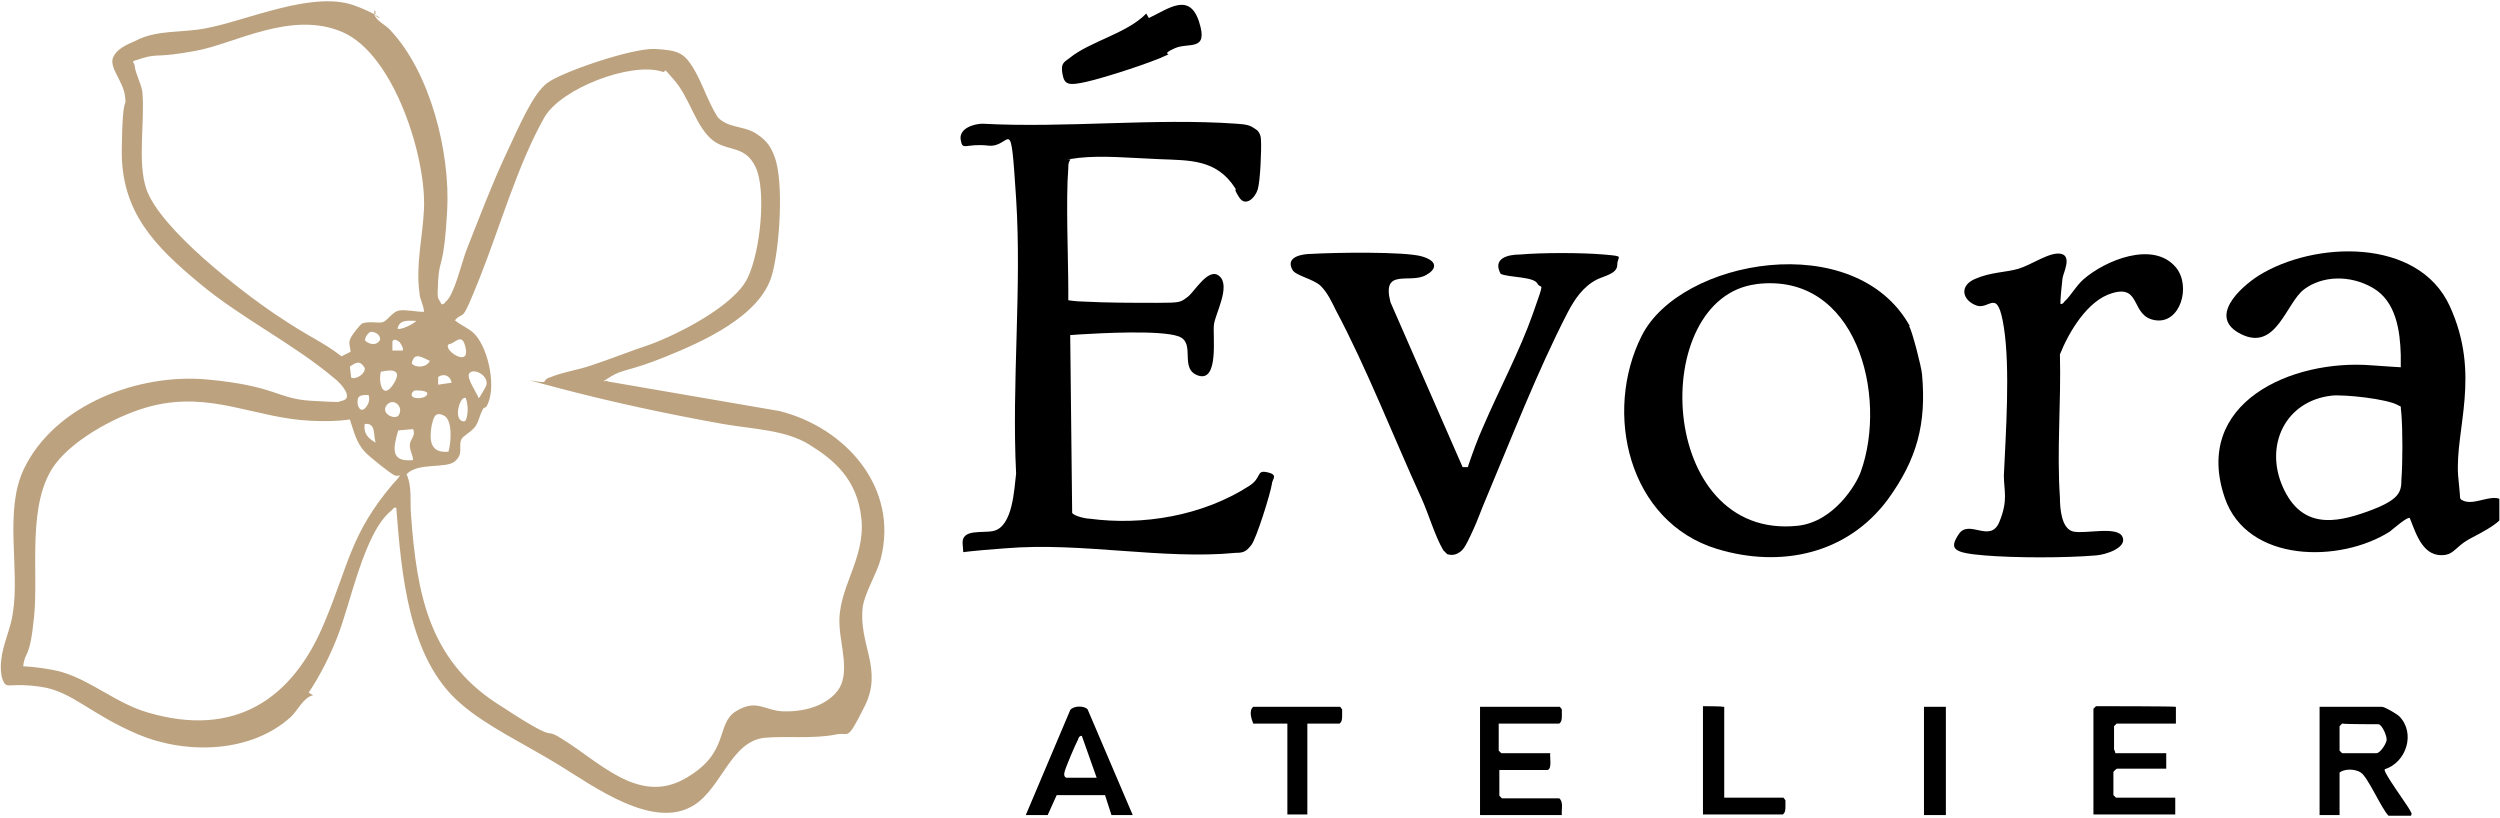
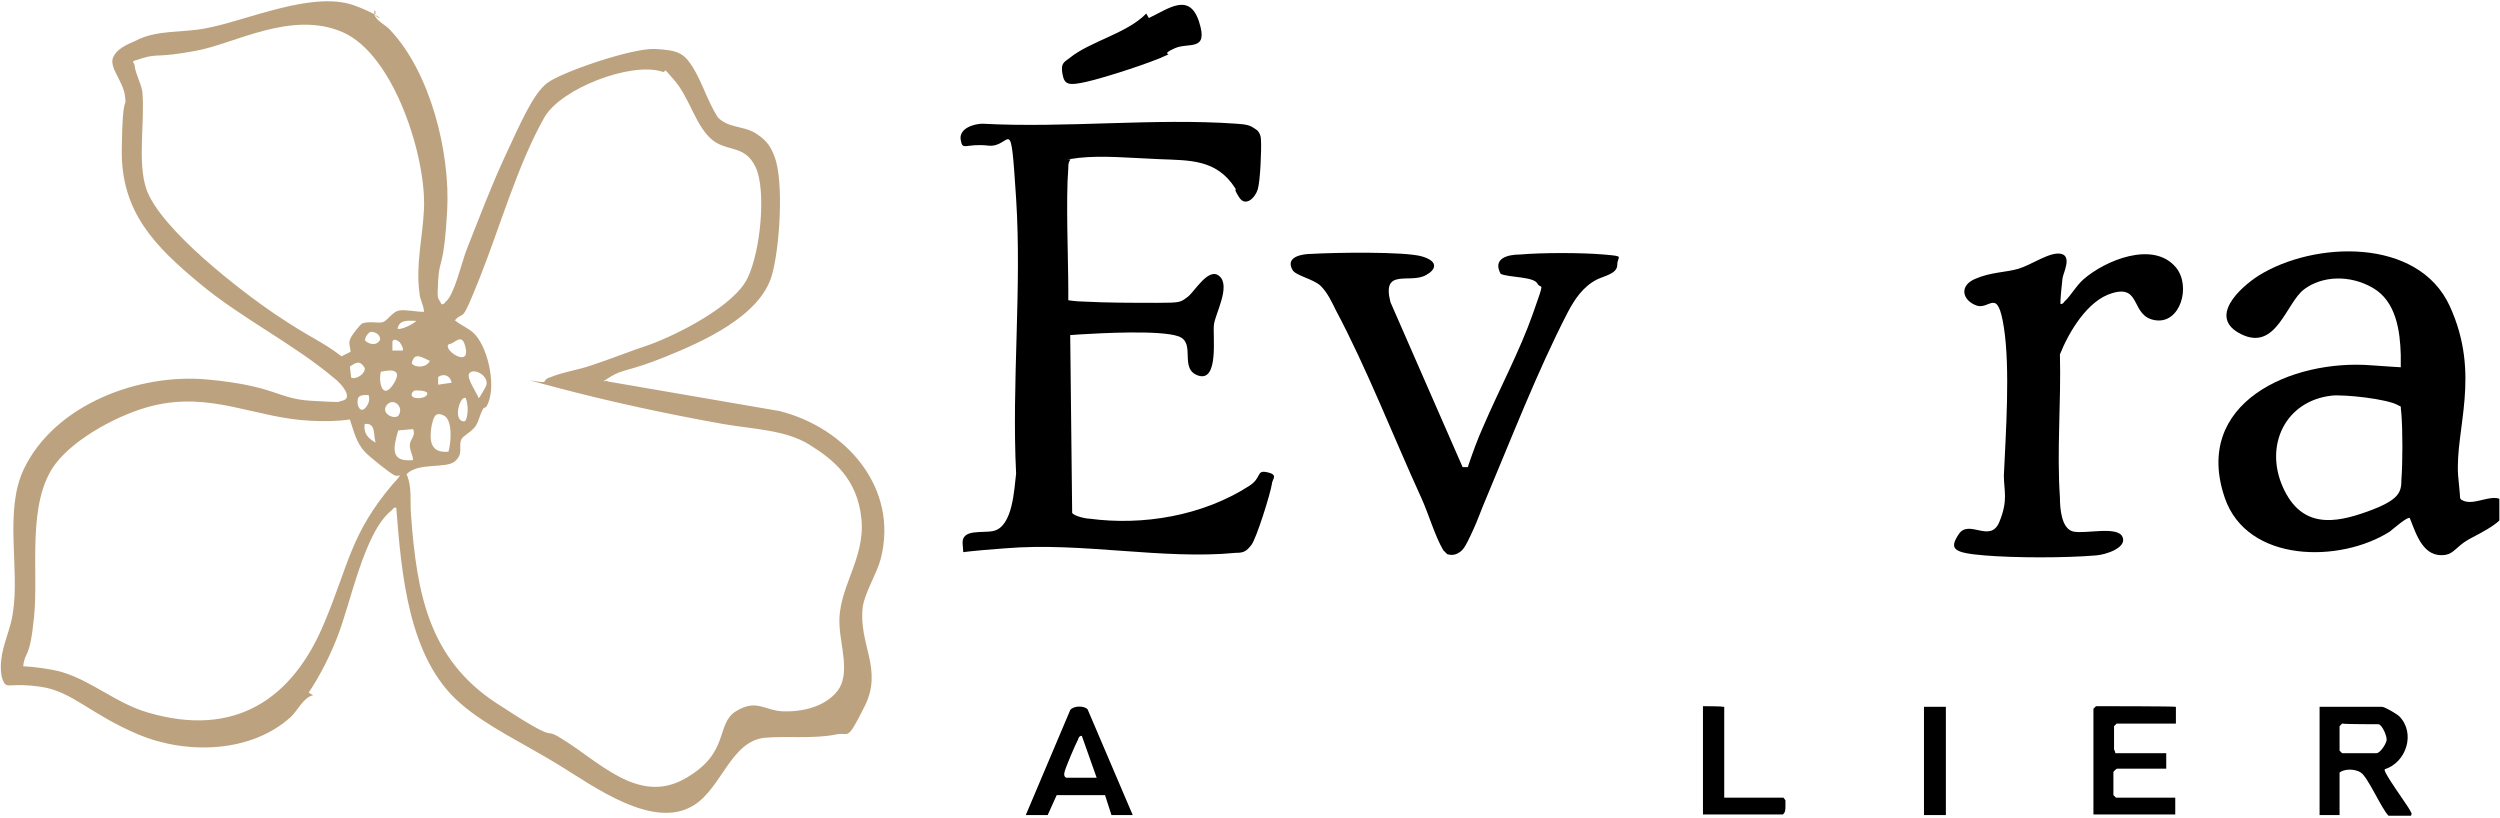
<svg xmlns="http://www.w3.org/2000/svg" width="388" height="127" viewBox="0 0 388 127" fill="none">
  <g id="logo - horizontal 2" clip-path="url(#clip0_1_33)">
    <g id="flor">
      <path d="M58.3 1.8L58.1 1.6C58.1 1.8 58.1 2 58.1 2.2C58.1 2.2 58.2 2.2 58.3 2.2C58.3 2.1 58.2 1.9 58.3 1.7V1.8Z" fill="#BCA27E" />
      <path d="M58.2 2.3C59.7 3.1 58.5 2.8 58.2 2.3Z" fill="#BCA27E" />
      <path d="M121 63.8L94.3 59.2C94.3 58.8 92.6 59.8 94.7 58.5C96.8 57.2 97.5 57.7 103.2 55.4C108.9 53.1 118 49.1 119.8 42.7C121 38.6 121.7 28.1 120.2 24.3C119.7 23 119.2 21.9 117.3 20.7C115.4 19.5 113 19.9 111.4 18.2C109.9 15.9 108.9 12.6 107.5 10.4C106.1 8.2 105.2 7.8 101.7 7.6C98.2 7.4 87.1 11.2 84.9 12.9C82.7 14.6 80.7 19.3 78.5 24C76.3 28.7 74.3 34 72.4 38.8C71.7 40.6 70.5 45.8 69.2 46.8C69 47 68.9 47.3 68.5 47.2C68 46 67.8 47 68 43.5C68.2 40 68.9 41.7 69.4 32.7C69.9 23.7 66.8 11.2 60.5 4.6C59.9 3.9 58.3 3.2 58.1 2.2C57.5 1.9 56.7 1.5 55.4 1C48.9 -1.7 38.4 3.2 31.9 4.4C28.4 5.1 24.3 4.6 21.1 6.3C20.6 6.6 18.4 7.2 17.6 8.8C16.8 10.4 19.1 12.5 19.4 14.9C19.7 17.3 19 13.7 18.9 23.3C18.8 32.9 24 38.2 31 44C37.6 49.5 45.5 53.3 52 58.8C52.8 59.4 55 61.8 53.1 62.2C52.1 62.4 53.6 62.5 48.3 62.2C43 61.9 42.9 59.9 32.2 58.9C21.5 57.9 8.5 62.8 3.7 72.8C0.6 79.3 3.1 88.3 2 95.1C1.7 97.5 0.4 100.1 0.2 102.4C0.1 103 1.30534e-05 104.9 0.6 105.9C1.2 106.9 1.6 105.9 6.4 106.6C11.2 107.3 14.1 110.9 21.5 114C28.9 117.1 38.9 116.9 45.1 111.3C46.2 110.3 47.1 108.2 48.6 107.9L47.9 107.5C49.6 105 51.2 101.8 52.3 99C54.4 93.8 56.5 82.5 60.8 79.2C61 79 61.1 78.7 61.5 78.8C62.3 88.8 63.3 102.2 71.5 109.2C75.5 112.7 81.3 115.4 86.7 118.7C92.1 122 101.5 129 107.8 124.9C112 122.2 113.5 115 118.7 114.5C122.1 114.2 126.2 114.7 129.7 114C131.9 113.5 131.3 115.4 134.2 109.6C137.1 103.8 133.2 100 133.9 94.2C134.2 92 136.1 89 136.7 86.7C139.5 75.7 131.3 66.4 121 63.8ZM69.7 53.4C70.6 53.4 71.8 51.3 72.3 54.2C72.8 57.1 68.5 54.1 69.7 53.4ZM72.4 64.9C72.3 65.2 72.3 65.4 71.9 65.4C70.2 65.1 71.5 61.2 72.3 61.8C72.6 62.7 72.7 63.9 72.4 64.9ZM68 58.5C68.9 57.9 69.9 58.3 70.1 59.4L68 59.7V58.5ZM67 66C67.3 64.8 67.5 63.8 68.9 64.5C70.3 65.2 70 68.8 69.6 70.1C66.7 70.4 66.6 68.2 67 66ZM64.1 71.4C60.4 71.8 61.1 69.3 61.8 66.8L64.1 66.6C64.6 67.6 63.6 68.2 63.6 69.1C63.6 70 64.1 70.6 64.1 71.4ZM55.5 62.2C55.5 61.3 56.3 61.3 57.1 61.3H57.2C57.2 61.4 57.6 62.2 56.8 63.2C56 64.2 55.4 63.1 55.5 62.2ZM54.5 58.6L54.3 56.9C55.3 56.2 55.9 55.9 56.6 57.1C56.8 57.9 55.3 59 54.5 58.6ZM56.6 65.8C58.4 65.6 57.9 67.5 58.3 68.7C57.1 68 56.4 67.3 56.6 65.8ZM56.7 52.9C56.5 52.5 57.1 51.7 57.5 51.5C58.3 51.5 59 51.9 59 52.7C58.5 53.7 57.4 53.5 56.7 52.9ZM59.1 57.7C60.8 57.3 62.6 57.3 61 59.7C59.4 62.1 58.7 59.4 59.1 57.7ZM61.9 53C62.2 53.2 62.7 54.2 62.5 54.4C62.5 54.4 60.8 54.4 60.9 54.4V53C61.1 52.5 61.6 52.8 61.9 53ZM61.7 51C62 49.5 63.5 49.8 64.6 49.8C64.2 50.3 62.1 51.3 61.7 51ZM60 62.9C61 61.6 62.7 63.1 61.9 64.4C61.4 65.3 59 64.2 60 62.9ZM63.9 61.2C63.9 60.9 64.2 60.6 64.5 60.6H64.6C65 60.6 66.5 60.6 66.3 61.2C66 62 63.7 62 63.9 61.2ZM63.9 56.4C64.3 54.5 65.5 55.5 66.7 56C66.3 57 64.6 57.2 63.9 56.4ZM53 55.3C49.9 52.9 48.4 52.6 42.9 48.9C37.4 45.2 24.8 35.5 22.7 29.3C21.3 25.1 22.5 18.9 22.1 14.3C21.9 12.9 21 11.4 20.9 10.2C20.8 9.4 19.9 9.7 22.2 9C24.5 8.3 24.4 9 30.3 7.9C36.2 6.9 45.2 1.5 53.2 5C61.2 8.5 66.2 24.5 65.8 32.5C65.6 36.8 64.5 41.1 65.1 45.4C65.1 46.4 65.8 47.4 65.8 48.4C64.5 48.4 62.9 48 61.9 48.2C60.9 48.4 60.1 49.8 59.4 50C58.7 50.2 57.3 49.8 56.2 50.2C55.9 50.4 54.8 51.7 54.4 52.5C54 53.3 54.4 53.8 54.4 54.6L53 55.3ZM60.9 75.2C54.4 82.9 54.1 87.7 50.4 96.5C45.4 108.7 36.3 114.5 23 110.6C18.1 109.2 14.3 105.7 9.6 104.3C7.8 103.8 5.4 103.5 3.6 103.4C3.9 100.8 4.6 102.7 5.3 95.6C6 88.5 4.1 78 8.6 72C11.7 67.9 18.7 64.2 23.6 63C32.8 60.7 39.6 64.9 48.2 65.3C50.2 65.4 52.3 65.4 54.3 65.1C54.9 66.9 55.3 68.7 56.6 70.1C57.1 70.7 60.7 73.6 61.3 73.8C61.5 73.9 61.9 73.8 62.1 73.8C61.8 74.2 61.4 74.7 60.9 75.2ZM130.3 97.1C130.4 100.1 132 104.6 130 107.2C128 109.8 124.3 110.5 121.5 110.4C118.7 110.3 117.4 108.4 114.2 110.4C111 112.4 113.4 116.9 106.2 120.9C99 124.9 92.9 118.1 87.1 114.6C83.9 112.6 87.5 116 77 109.1C66.5 102.2 64.7 92 63.8 80.1C63.6 77.9 64 75.6 63.1 73.6C64.9 71.7 69.2 72.8 70.6 71.6C72 70.4 71.1 69.3 71.6 68.2C71.9 67.6 72.9 67.2 73.6 66.4C74.3 65.6 74.4 64.5 74.9 63.6C74.9 63.3 75.5 63.2 75.5 63.1C77.1 60.4 75.9 54.4 73.8 52C73.1 51.1 71.5 50.5 70.6 49.7C72.2 48 71.4 50.8 74.5 43C77.6 35.2 80.4 25.4 84.5 18.2C87.1 13.7 97.9 9.6 102.7 11.1C103.7 11.5 102.4 9.8 104.7 12.5C107 15.2 107.9 19.3 110.3 21.5C112.7 23.7 115.6 22.3 117.3 26C118.9 29.5 118.1 38.9 116 43.2C113.9 47.5 105.2 51.9 100.8 53.5C97.8 54.5 94.8 55.7 91.8 56.7C89.8 57.4 87.1 57.8 85.3 58.6C85 58.6 84.7 58.9 84.5 59.2C84.5 59.7 78.3 58 86.6 60.2C94.9 62.4 103.8 64.3 112.2 65.8C116.8 66.6 121.9 66.7 125.6 69C129.3 71.3 133.1 74.3 133.7 80.6C134.3 86.9 129.9 91.4 130.3 97.1ZM75.5 59.7C75.5 59.9 74.4 61.8 74.3 61.8C74 61 72.4 58.7 72.8 58C73.4 57 75.8 58.2 75.5 59.7Z" fill="#BCA27E" />
    </g>
    <g id="texto">
      <path d="M197.4 75.1C197.4 74.4 198.5 73.7 196.7 73.3C194.9 72.9 195.9 74.1 193.9 75.4C186.6 80.1 177.3 81.6 169.1 80.5C168.5 80.5 166.7 80.1 166.4 79.6L166.1 52.3C166.1 52.2 166.1 52 166.1 52C166.1 52 166.4 52 167.6 51.9C170.9 51.7 180.1 51.2 182.9 52.2C185.7 53.2 182.9 57.3 186 58.3C189.2 59.3 188.2 52.1 188.4 50.4C188.6 48.7 191 44.5 189.3 42.9C187.6 41.3 185.4 45.3 184.3 46.1C183.2 46.9 183.3 47 179.6 47C175.9 47 171.8 47 168.1 46.8C167.1 46.8 165.8 46.6 165.8 46.6C165.8 46.6 165.8 45.8 165.8 45C165.8 40.3 165.4 30.9 165.8 26.1C165.8 25.6 165.8 25.2 166.1 24.8C166.3 24.7 165.7 24.7 165.5 24.7C165.7 24.7 166.2 24.7 167.4 24.5C171.2 24.1 175.1 24.5 179.9 24.7C184.7 24.9 188.8 24.7 191.7 29.2C192 29.7 191.3 29 192.3 30.6C193.3 32.2 194.8 30.7 195.2 29.4C195.6 28.1 195.8 23.1 195.7 21.7C195.7 21.1 195.5 20.6 195.1 20.2C195.1 20.2 194.9 20.1 194.8 20C194.1 19.5 193.6 19.3 191.9 19.2C179.2 18.3 165.3 19.9 152.5 19.2C151.2 19.2 148.8 19.9 149.1 21.7C149.4 23.5 149.8 22.2 153.4 22.6C157 23 156.8 16.9 157.7 30.8C158.6 44.7 157 59.5 157.7 73.5C157.4 75.9 157.2 81.7 154.2 82.4C152.5 82.8 149.2 82 149.4 84.4C149.5 85.7 149.5 85.7 149.5 85.7C149.5 85.7 150.6 85.5 156 85.1C167.9 84.1 180.4 86.9 191.8 85.8C193 85.8 193.4 85.6 194.2 84.6C195 83.6 197.2 76.5 197.4 75.1Z" fill="black" />
      <path d="M388.8 78.2C387.5 75.9 384 78.8 382.1 77.6C382 77.6 381.8 77.4 381.8 77.2C381.8 77 381.8 76.9 381.5 73.8C381 66.6 385.1 58.2 380.2 47.5C375.3 36.8 359.1 37.4 350.5 42.8C347.7 44.6 342.5 49.3 347.9 51.9C353.3 54.5 354.8 47 357.6 44.9C360.4 42.8 364.7 42.6 368.3 44.7C371.9 46.8 372.5 51.4 372.6 55.1C372.6 56.1 372.6 57 372.6 57C372.6 57 370.8 56.9 368.1 56.7C355.7 55.7 340.2 62.5 345.3 77.3C348.8 87.4 363.2 87.4 370.9 82.5C371.4 82.1 373.7 80.1 374 80.4C375 82.9 376.1 86.7 379.6 86.1C380.8 85.9 381.3 84.8 383 83.8C384.7 82.8 390.1 80.5 388.8 78.2ZM372.7 74.4C372.7 76.4 372.4 77.6 367.4 79.4C362.4 81.2 357.2 82.1 354.3 75.6C351.4 69.1 354.7 62.2 361.9 61.4H361.8C363.9 61.2 370.5 61.9 372.2 62.9C372.4 63 372.6 63.1 372.6 63.1C372.6 63.1 372.6 63.5 372.7 64.3C372.9 66.8 372.9 71.9 372.7 74.4Z" fill="black" />
-       <path d="M296.4 50.6C287.9 35.3 260.8 40.2 254.8 52.1C248.8 64 252.7 81 266.5 85.2C276.4 88.2 286.7 86 293 77.5C297.5 71.3 299 65.8 298.3 58.1C298.2 56.9 296.8 51.5 296.3 50.6H296.4ZM288.8 73.2C288.1 75.2 284.6 81 279 81.6C257.1 83.9 255.7 46.2 272.6 44.1H272.5C288.2 42.1 293 61.5 288.8 73.2Z" fill="black" />
      <path d="M248.9 39.5C245.5 39.2 239.3 39.2 235.9 39.5C234 39.5 231.6 40.1 232.9 42.5C234.2 43.1 238 42.9 238.6 44C239.2 45.1 239.9 43 237.9 48.7C235.9 54.4 232.6 60.6 230.2 66.2C229.3 68.2 228.5 70.4 227.8 72.5H227L215.8 46.9C214.4 41.5 218.8 44.1 221.3 42.7C222.8 41.9 223.4 40.6 220.7 39.8C218 39 206.9 39.2 203.6 39.4C202.2 39.4 199.4 39.8 200.6 41.9C201.1 42.8 203.9 43.3 205 44.4C206.1 45.5 206.8 47.1 207.3 48.1C212.1 57.1 216.3 67.9 220.6 77.3C221.7 79.7 222.7 83.2 224 85.4C224.2 85.6 224.4 85.8 224.6 86C225.5 86.3 226.2 86 226.8 85.5C227.4 85 228.1 83.4 228.7 82.1C229.3 80.8 229.9 79.1 230.5 77.7C234.5 68.2 238.6 57.6 243.3 48.5C244.4 46.4 245.7 44.5 247.8 43.4C249 42.8 251 42.5 251 41.1C251 39.7 252.3 39.8 248.9 39.5Z" fill="black" />
      <path d="M323.3 43.4C322.1 44.5 321.4 45.9 320.4 46.8C320.2 47.1 320.1 47.2 319.7 47.2H319.8C319.7 46.9 320 44 320.1 43.2C320.2 42.4 321.6 39.8 319.9 39.4C318.2 39 315.3 41.1 313.3 41.7C311.3 42.3 309 42.2 306.5 43.3C304 44.4 304.6 46.6 306.7 47.4C308.8 48.2 310 44.4 311 50.8C312 57.2 311.3 67.2 311 73.8C311 76.2 311.7 77.6 310.3 81C308.9 84.4 305.6 80.5 304 82.9C302.4 85.3 303.3 85.8 308 86.2C312.7 86.6 320.6 86.6 325.3 86.2C326.8 86.1 330.2 85 329.4 83.3C328.6 81.6 323.7 82.9 321.8 82.5C319.9 82.1 319.7 78.8 319.7 77.2C319.2 70 319.9 62.3 319.7 55C321.1 51.5 324 46.6 327.8 45.5C332.4 44.1 330.6 49.1 334.5 49.7C338.4 50.3 340.1 44.4 337.7 41.5C334.2 37.3 326.7 40.4 323.3 43.4Z" fill="black" />
      <path d="M370.1 119.4C373.5 118.3 374.9 113.8 372.4 111.2C372 110.8 370.1 109.7 369.7 109.7H360V126.5H363.1V119.9C363.7 119.4 365.3 119.2 366.4 119.9C367.5 120.6 369.6 125.5 370.7 126.6H374.2C374.2 126.2 374.5 126.6 374 125.7C373.5 124.8 370 120 370.1 119.5V119.4ZM368.8 116.9H363.5L363.1 116.5V112.7L363.5 112.3H363.6C363.6 112.4 369.1 112.4 369.1 112.4C369.7 112.4 370.5 114.3 370.4 114.9C370.3 115.5 369.4 116.9 368.8 116.9Z" fill="black" />
      <path d="M324.9 110V126.4H337.6V123.8H328.4L328 123.4V119.8C328 119.8 328.4 119.3 328.6 119.3H336.2V116.9H328.3C328.3 116.7 328.1 116.3 328.1 116.3V112.7L328.5 112.3H337.7V109.7C337.7 109.6 325.3 109.6 325.3 109.6L324.9 110Z" fill="black" />
      <path d="M168.6 12.7C171.3 12.1 178.8 9.7 181.2 8.5C181.8 8.3 180.1 8.5 182.3 7.5C184.5 6.5 187.6 8.1 186.1 3.4C184.6 -1.3 181.3 1.4 178.3 2.8L177.9 2.1C174.9 5.2 169.2 6.4 166 9C165.1 9.7 164.6 9.8 164.9 11.5C165.2 13.2 165.9 13.3 168.6 12.7Z" fill="black" />
-       <path d="M242 123.9H233.1L232.7 123.5V119.5H240.2C240.9 119.3 240.5 117.5 240.6 116.9H233L232.6 116.5V112.3H242C242.4 112 242.4 111.5 242.4 111V110.1L242.1 109.7H229.7V126.5H242.4C242.3 125.7 242.7 124.5 242 123.9Z" fill="black" />
      <path d="M166.1 110.2L159.2 126.5H162.6L164 123.4H171.5L172.5 126.5H175.8L168.8 110.1C168.3 109.5 166.6 109.5 166.1 110.2ZM165.5 120.7C165.2 120.6 165.1 120.3 165.2 119.9C165.2 119.5 167 115.3 167.3 114.8C167.4 114.5 167.5 114.2 167.9 114.2L170.2 120.7H165.5Z" fill="black" />
-       <path d="M194.5 109.7C193.8 110.3 194.2 111.5 194.5 112.3H199.8V126.4H202.9V112.3H207.9C208.3 112 208.3 111.5 208.3 111V110.1L208 109.7H194.5Z" fill="black" />
      <path d="M267.6 123.8V109.7H267.4C267.4 109.6 264.3 109.6 264.3 109.6V126.4H276.7C277.1 126.1 277.1 125.6 277.1 125.1V124.2L276.8 123.8H267.6Z" fill="black" />
      <path d="M302 109.7H298.6V126.5H302V109.7Z" fill="black" />
    </g>
  </g>
  <defs>
    <clipPath id="clip0_1_33">
      <rect width="387.9" height="126.5" fill="white" />
    </clipPath>
  </defs>
</svg>